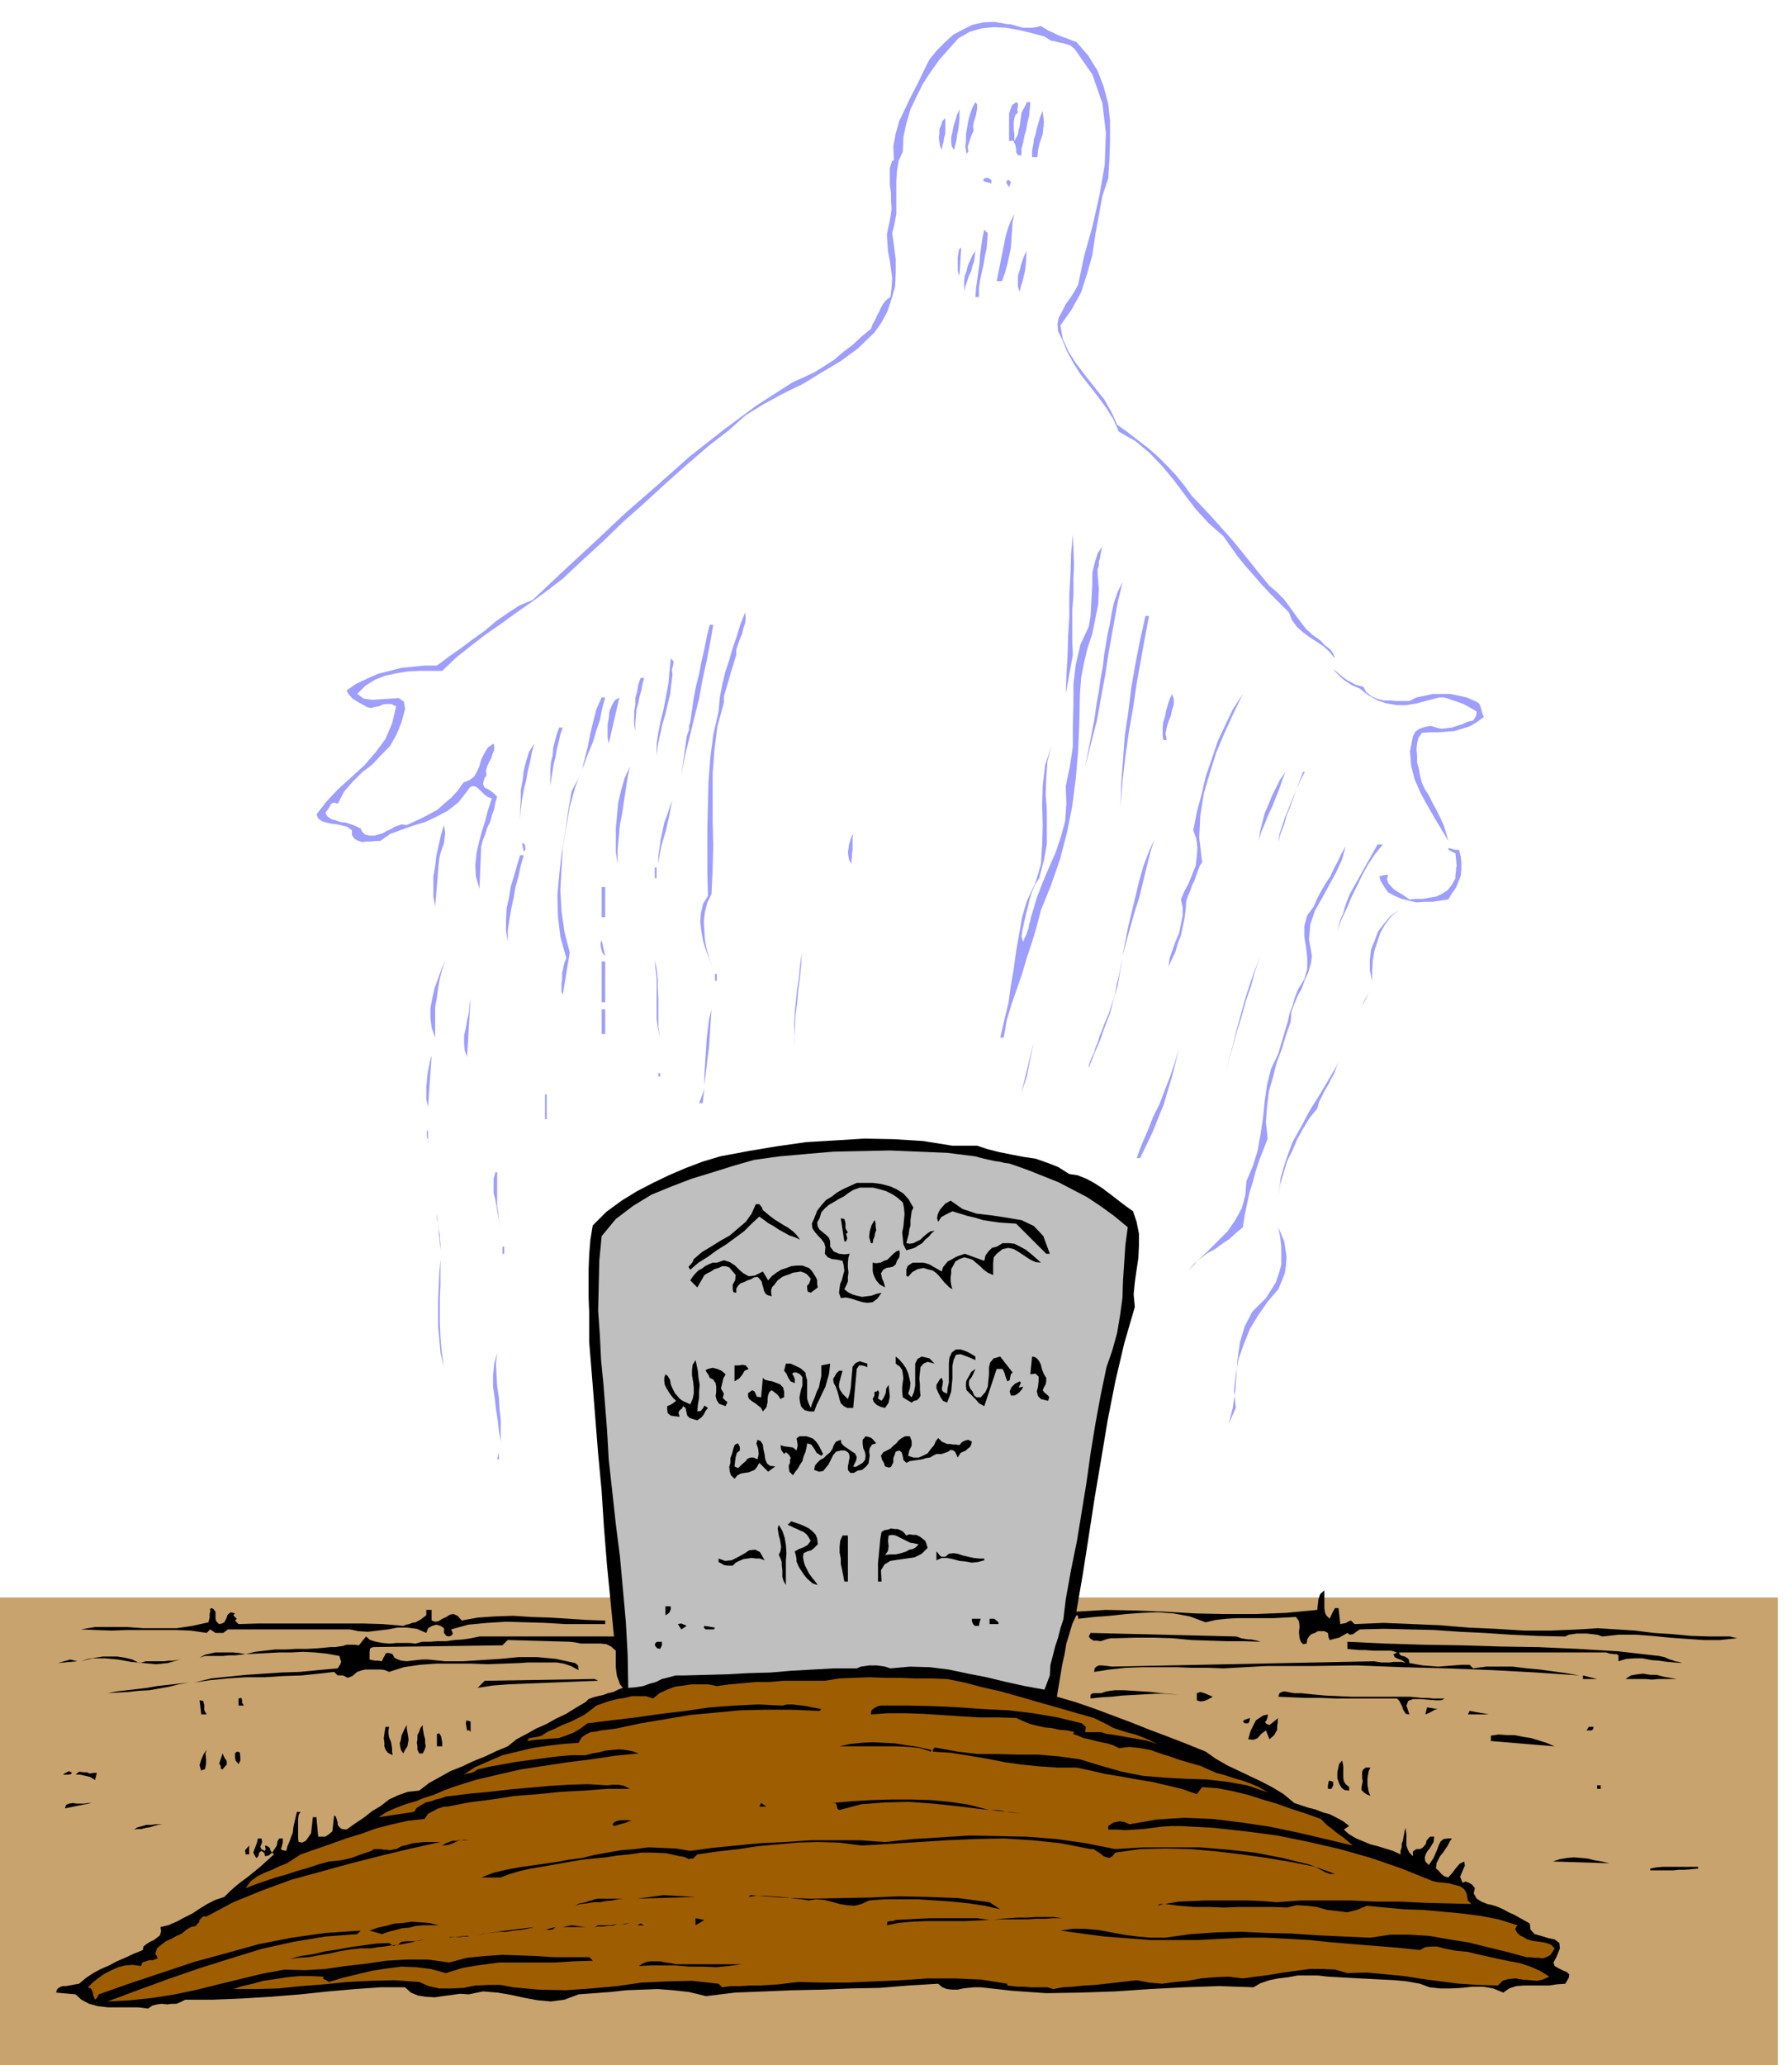
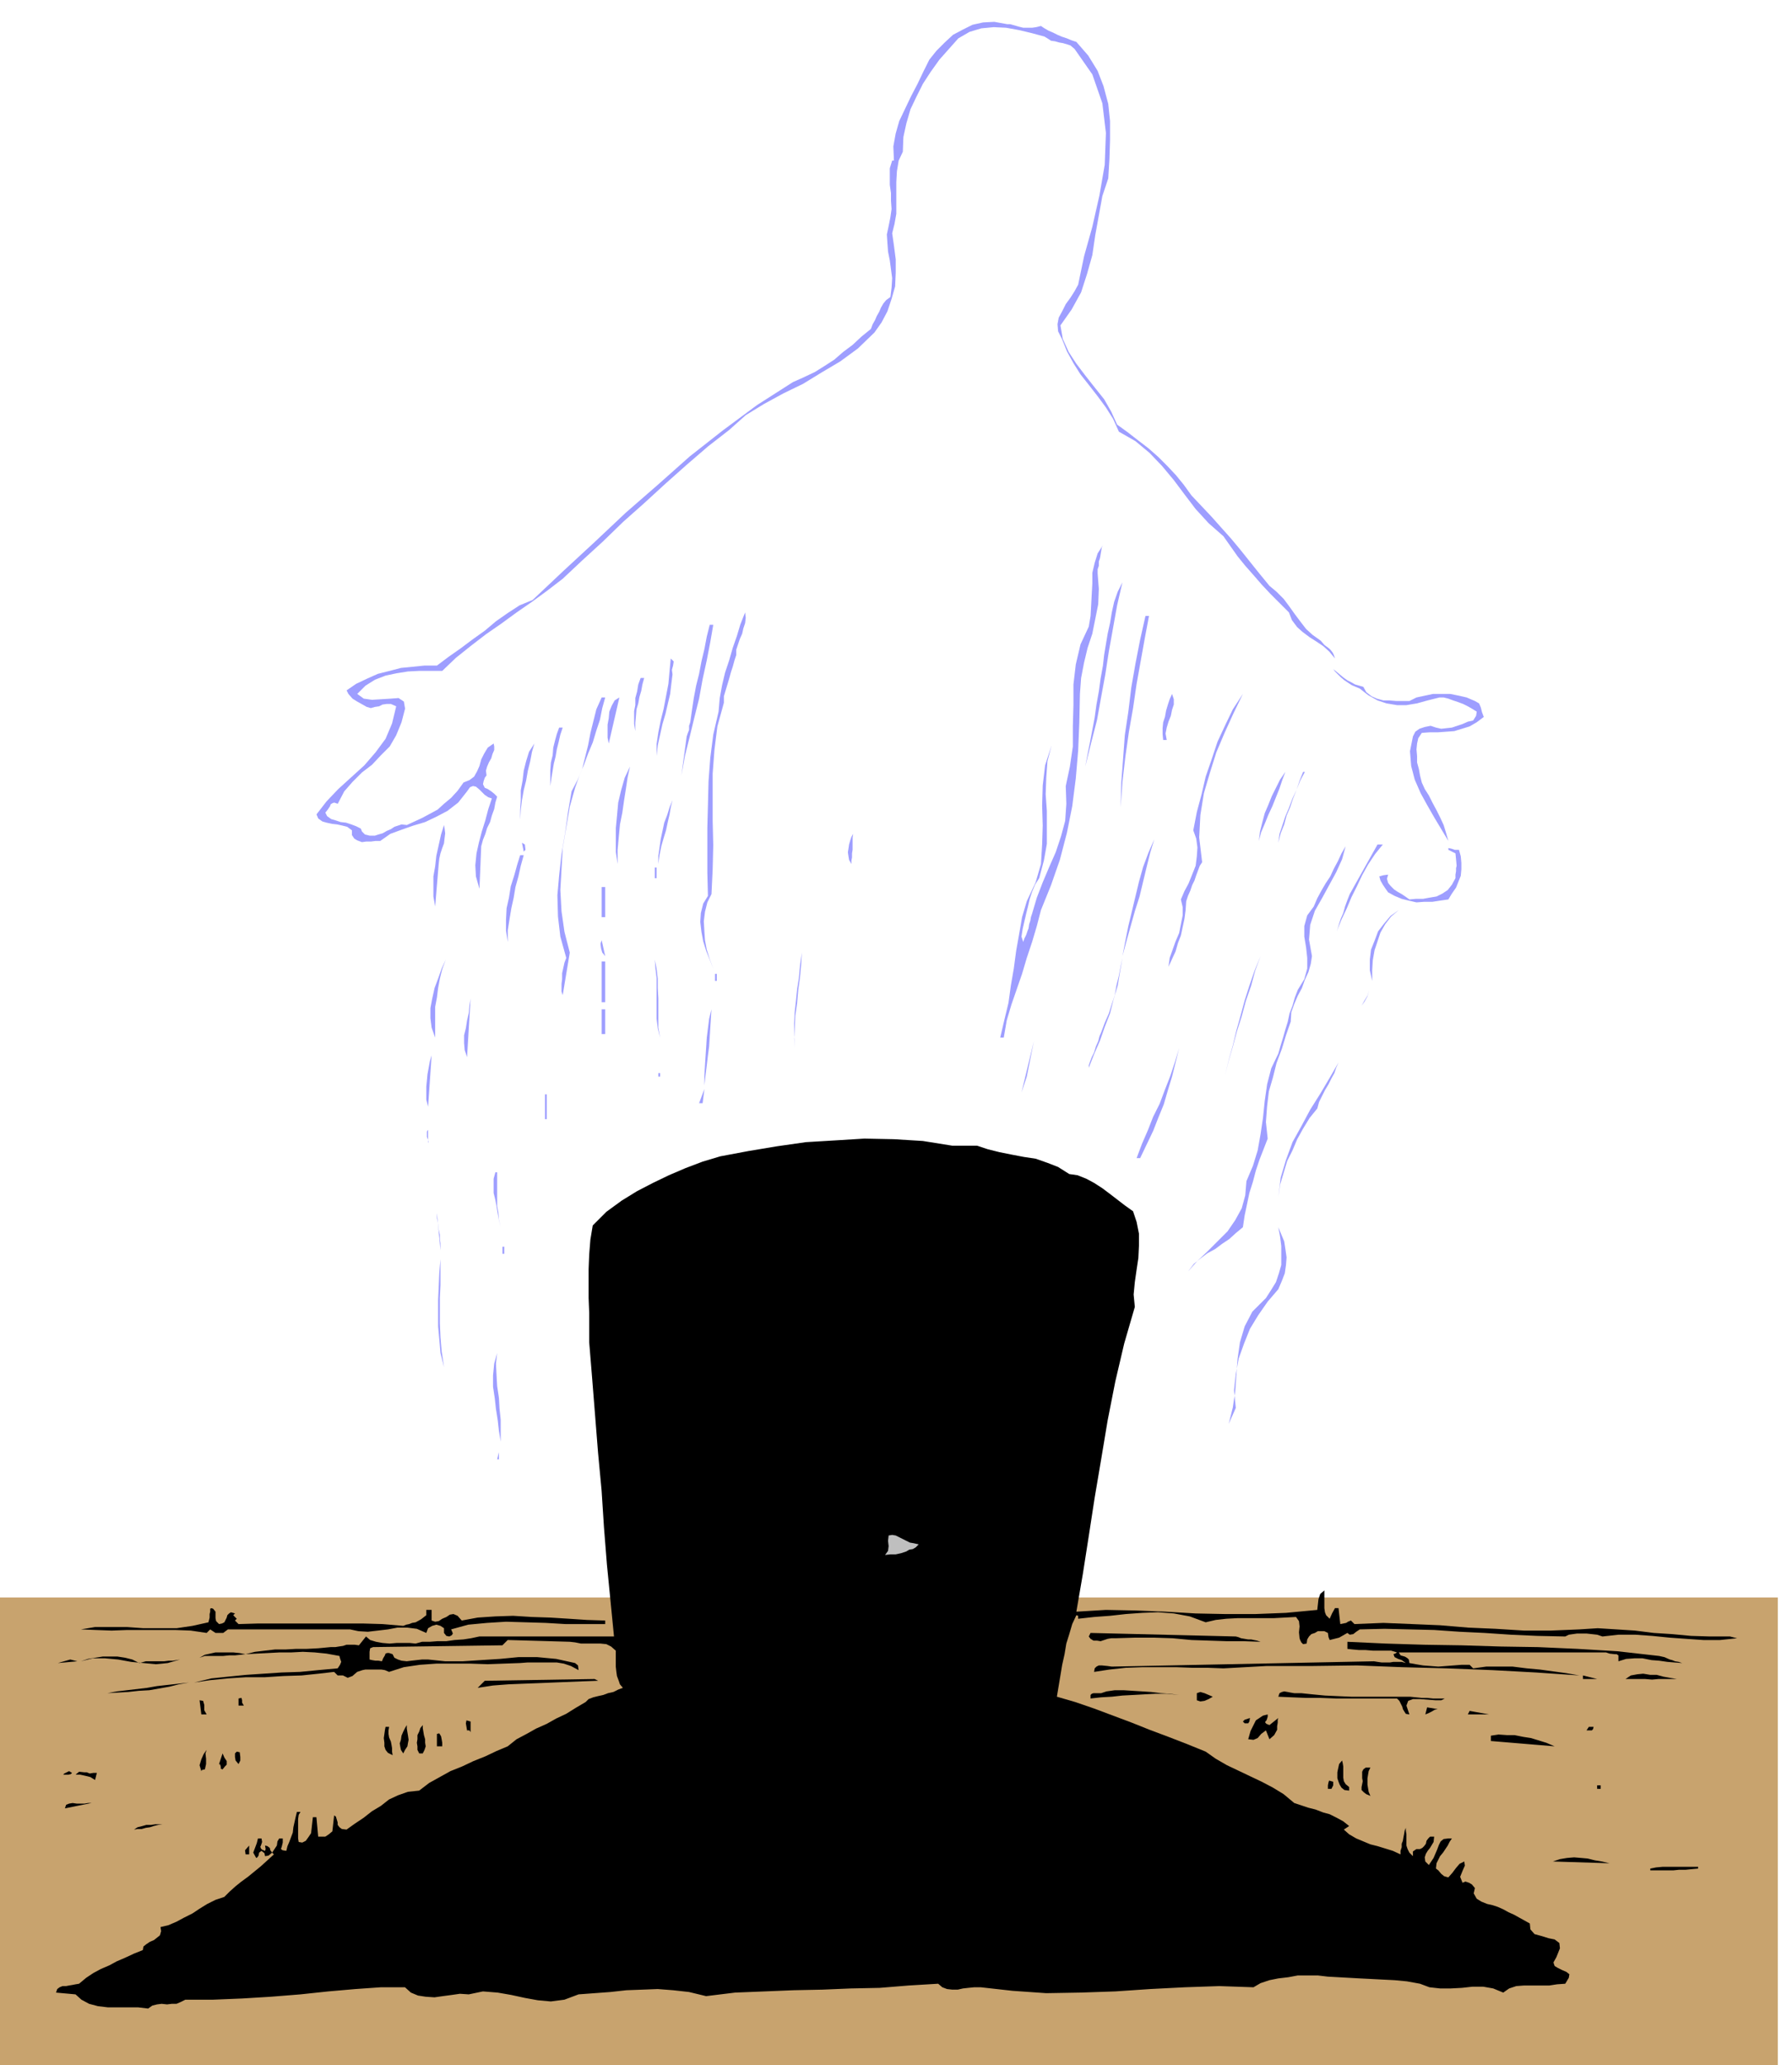
<svg xmlns="http://www.w3.org/2000/svg" fill-rule="evenodd" height="565.069" preserveAspectRatio="none" stroke-linecap="round" viewBox="0 0 3035 3497" width="490.455">
  <style>.pen1{stroke:none}.brush2{fill:#9e9eff}.brush3{fill:#000}.brush4{fill:#bfbfbf}</style>
  <path class="pen1" style="fill:#c8a36e" d="M3011 3497v-792H-1v792h3012z" />
  <path class="pen1 brush2" d="m1823 71 20 23 16 26 10 26 8 30 3 29v32l-1 32-2 33-10 30-6 33-6 33-5 34-9 32-10 31-16 29-19 27 4 23 10 22 13 20 16 21 15 19 16 20 12 21 10 22 18 13 18 14 17 13 17 15 15 15 15 16 13 16 13 18 17 18 17 18 16 18 17 19 15 18 16 20 16 20 18 22 12 10 12 12 9 12 10 14 9 12 10 13 11 10 14 10 6 7 8 6 3 3 3 4 2 4 2 6-10-12-10-9-12-8-11-7-12-9-9-8-9-12-5-13-16-16-15-15-15-16-13-15-15-17-13-16-12-17-12-17-25-22-22-24-19-25-18-24-20-24-21-22-24-20-28-16-10-22-12-19-14-19-14-18-15-19-12-19-11-20-8-20-7-14-1-12 2-11 6-11 6-12 8-11 7-11 6-11 10-48 14-50 12-53 9-52 2-54-6-50-17-49-30-43-7-6-6-2-7-2-6-1-7-2-7-1-6-4-5-3-22-6-21-5-22-4-21-1-21 2-20 6-19 11-16 18-16 18-15 21-13 20-11 22-10 21-7 24-5 23-1 25-7 15-3 18-1 18v54l-3 17-4 16 3 21 3 23v23l-1 23-6 21-7 21-10 19-12 17-28 27-30 22-32 19-31 19-33 16-33 18-31 19-28 25-36 28-36 31-36 32-36 33-36 32-34 33-35 32-33 31-26 20-26 19-26 18-26 19-26 18-26 20-25 20-23 22h-38l-20 1-19 3-19 4-18 7-16 10-14 14 11 8 14 2 16-1 16-1 13-1 9 6 2 12-6 23-9 22-11 19-15 15-15 16-17 13-16 16-14 16-11 21-6-2-3 1-3 2-1 3-4 6-4 5 3 6 7 5 7 2 9 3 9 1 9 3 8 3 8 4 2 5 5 5 8 2h9l6-2 7-2 7-4 7-3 6-4 6-2 6-2 9 1 13-6 13-6 13-7 13-7 11-10 12-10 11-12 10-14 10-4 8-6 5-9 4-9 3-11 5-10 6-10 10-7 1 5v6l-3 7-2 7-4 7-3 7-2 7 1 8-3 4-2 6-1 5 3 6 5 2 6 4 5 4 5 5-3 10-2 11-4 11-3 11-5 10-3 10-4 10-3 11-3 72-6-21-1-19 2-20 4-18 5-19 6-19 5-19 6-18-6-2-6-4-5-5-4-4-6-5-5-1-5 2-5 7-15 19-18 14-19 10-19 9-20 6-20 7-19 7-17 12h-8l-8 1h-8l-7 1-8-3-5-3-4-6v-8l-8-6-8-2-9-2-9-1-9-2-7-2-7-5-3-7 17-22 20-21 22-20 22-20 19-22 17-23 11-26 7-29-9-4h-7l-7 1-6 3-7 1-7 2-7-2-7-4-9-5-8-5-7-8-3-6 16-11 19-9 18-8 20-5 19-5 20-2 20-2h21l20-15 20-14 20-15 21-15 19-16 20-14 20-13 22-9 53-50 53-49 52-49 54-47 54-48 56-44 58-43 61-39 18-8 19-9 16-10 17-11 15-13 16-12 15-14 16-13 3-8 4-7 3-7 4-7 3-7 4-7 5-6 7-5 2-16 1-16-2-15-2-15-3-15-1-14-1-15 3-14 3-15 2-14-1-14v-13l-2-14v-28l4-13h3l-1-24 4-22 6-21 10-21 10-21 11-21 10-21 10-20 12-15 14-14 14-13 17-9 16-8 18-4 19-1 22 4h5l7 2 7 2 8 2h15l7-1 8-2 6 4 7 4 7 3 8 4 7 3 9 3 7 3 9 3z" />
-   <path class="pen1 brush2" d="m1649 221-4 9-3 9-3 9 1 9-3 3-2-11 1-11v-11l2-11 2-12 3-11 4-11 5-9 3 4v6l-1 6-1 6-2 6-2 7-1 6 1 7zm75-30-4 3-2 6-1 6v14l1 7v12l3-6 3-5 1-7 2-7 1-8 1-7 1-8 3-6 3-5 3-7h6l-1 11-1 12-3 12-2 12-3 10-2 11-3 11v11h-6l-3-5v-5l-1-6-1-3-3-6-7 1v-46l2-7 3-8 7-5 3 2v5l-1 5 1 6zm-99-6v17l-1 9-1 9-2 8-1 9-2 8-2 9-4-6-1-7v-9l2-8 2-11 3-9 3-10 4-9zm132 81h-9v-11l2-10 1-9 3-9 2-10 3-10 3-10 4-9 1 9 1 10-1 10-1 10-3 9-3 9-2 10-1 11zm-156-66v27l-2 6-1 7-2 7-1 7-3-7-1-7-1-7 1-6v-8l3-7 2-7 5-5zm78 105v6l-5-2-5-1-4-2 2-4 6-1 6 4zm33 3-1 4-2 5-5-8 2-4h3l3 3zm6 54-3 14-1 15-1 14-1 15-3 14-3 14-4 14-5 14h-9l3-15 3-15 3-15 3-15 3-15 4-14 5-13 6-12zm-45 33-1 13-1 13-3 13-2 13-3 13-3 14-2 14v15h-6l1-15 2-14 2-14 2-14 1-15 2-15 2-14 3-13 6 6zm-48 72-2-5-1-5v-21l1-6 1-7 4-4-3 48zm9 27-1-9v-9l1-9 3-8 2-9 4-9 4-9 5-7-1 8-1 9-3 8-2 9-4 8-3 9-3 9-1 9zm93 0-3-9v-18l3-9 2-9 3-9 3-8 4-7-1 7v9l-1 9-1 9-2 8-2 9-3 9-2 9zm90 615-12 66 1-31 2-32 1-35 2-34v-36l2-35 1-35 3-32 1 24 1 26-1 26v27l-2 25v51l1 25z" />
  <path class="pen1 brush2" d="m1859 971 2 26-1 26-5 25-5 25-8 24-6 25-5 26-2 27-1 48-2 48-4 47-6 47-9 45-12 46-15 43-17 42-7 27-8 27-9 27-8 27-9 26-9 26-8 27-5 29h-6l7-30 7-29 4-29 5-29 4-30 5-28 5-29 8-27 15-32 9-31 2-33 1-32-1-34 1-34 4-34 11-34-7 27-2 28-1 28 2 28v56l-5 28-8 30-7 11-5 12-4 12-3 13-3 12-3 13-3 13-2 13 3 9 2-6 3-6 2-6 2-5 1-7 2-6 1-6 2-6 8-27 10-26 11-26 11-25 9-27 7-26 2-29-1-30 7-33 5-34v-35l1-35v-35l4-34 8-34 14-30 3-18 1-18 1-19 1-18v-18l4-17 5-16 9-14-2 4-1 6-1 6-1 6-2 6v7l-2 6v7zm-21 327 4-21 4-20 4-21 4-21 3-22 4-22 3-22 4-22 2-18 3-18 3-18 4-18 3-18 4-18 6-17 8-16-9 39-7 39-7 39-6 39-7 38-7 39-10 39-10 40zm-591-189-3 9-3 11-3 9-3 11-3 10-3 10-3 10v11l-11 40-5 40-3 40v80l1 41-1 41-2 42-7 14-4 16-2 16 1 17 1 15 3 16 5 16 6 16-6-15-6-15-5-16-3-16-2-17 1-15 4-16 8-13-1-39v-77l1-38 1-40 3-40 5-39 9-39 2-23 4-22 5-21 7-21 6-21 7-20 6-20 8-20 1 9-1 9-3 9-2 9-4 9-3 9-3 9v9zm651 258 1-41 3-40 3-41 6-40 5-41 7-40 8-41 9-40h6l-7 37-7 39-7 39-6 41-7 40-6 42-5 43-3 43zm-690-309-5 29-6 31-7 32-6 33-8 32-8 33-8 32-6 33 9-66 2-6 2-5v-7l2-6 3-21 3-20 4-21 5-20 4-21 5-21 4-21 5-20h6zm-69 84-2 16-2 17-4 17-4 17-5 17-4 18-4 18-2 18v-20l3-20 4-20 5-20 4-21 4-21 2-22 2-21 5 5-1 7-2 7 1 8zm1170 21 5 9 9 7 9 4 11 3h10l12 1h22l12-6 14-3 14-3h29l15 3 13 3 14 6 7 4 3 7 2 8 3 8-12 9-12 7-13 4-13 4-14 1-14 1h-14l-13 1-6 9-2 9-1 10 1 11v11l3 11 2 11 3 12 5 11 7 11 6 12 7 13 6 12 6 13 4 13 4 14-12-20-12-20-12-21-11-20-10-23-6-23-2-25 5-25 4-8 7-5 9-3 10-2 9 3 9 2 9-1 9-1 9-3 9-3 9-4 9-2 5-8 1-7-8-5-7-4-8-4-8-3-9-3-8-3-8-2h-7l-20 5-18 5-18 3h-16l-18-3-15-5-16-9-14-11-7-3-7-3-6-4-6-4-6-5-5-5-5-5-3-4 5 4 6 5 6 5 7 5 6 3 7 4 7 2 7 2zm-1218-15-3 11-2 11-3 10-2 11-3 10-1 12-1 11v14l-2-12v-22l2-10v-12l3-11 2-12 4-11h6zm1014 27-16 33-15 33-14 33-11 35-10 34-6 37-2 38 5 42-4 6-3 8-3 8-3 9-4 8-3 9-4 9-3 9-1 15-2 15-3 14-3 14-5 13-4 14-6 13-6 13 2-15 5-14 5-14 6-14 3-15 3-15v-14l-3-13 6-14 7-13 6-15 6-15 2-16 1-15-2-15-5-14 6-31 8-30 7-30 10-29 10-30 13-28 13-27 17-26zm-129 78h-6l-1-10v-10l1-10 3-9 2-11 3-10 3-9 4-9 3 9v9l-3 9-2 10-4 10-3 10-2 10 2 11zm-951-72-5 18-4 20-6 18-6 20-8 19-7 19-8 19-7 20-9 32-6 35-6 35-2 36-2 35 2 36 5 35 9 35-12 72-2-6v-13l1-8v-10l2-9 2-9 3-8-10-36-4-34-1-36 3-34 4-36 6-35 5-36 6-35 10-19 8-19 5-20 5-20 4-21 5-20 5-20 9-20h6zm6 78-2-10v-22l2-11 1-11 4-10 5-9 8-5-18 78zm-78-27-4 12-3 13-3 12-2 12-3 12-2 12-2 12-2 14v-27l1-13 3-12 1-13 3-12 3-11 4-11h6zm-48 27-4 14-3 16-4 16-3 17-4 16-3 17-2 16-1 17v-17l1-16v-17l3-16 2-17 4-16 5-16 9-14zm141 204-3-20v-41l2-21 2-22 5-21 6-21 9-19-4 18-3 20-3 19-3 21-4 20-2 21-2 22v24zm1086-39 2-16 4-16 4-15 6-14 6-15 7-14 7-14 9-13-5 13-5 15-6 15-6 15-7 15-6 15-6 14-4 15zm78-117-8 15-6 15-6 15-5 15-6 14-4 15-6 15-4 16 2-15 5-15 5-15 6-14 6-16 7-15 5-15 6-15h3zm-1095 156v-14l2-14 2-14 3-14 3-14 5-13 4-13 5-12-3 12-2 12-3 13-3 14-4 13-4 14-3 15-2 15zm-372 0-6 72-3-17v-34l3-17 2-18 4-18 4-18 5-16 1 6 1 8-1 8-1 9-3 8-3 9-2 9-1 9zm699 0-4-7-1-6-1-7 1-6 1-7 2-7 2-6 3-5-1 6v21l-1 6v7l-1 5v6zm459 156 5-26 5-25 6-25 6-25 6-25 7-25 9-24 10-23-7 23-6 24-6 25-6 25-8 25-7 25-7 25-7 26zM890 1439l-3 3-3-15 5 3 1 9zm1452-9-13 16-12 18-10 18-9 19-9 18-8 19-9 19-8 20 2-6 2-7 3-9 4-9 3-11 4-11 4-10 5-9 42-75h9zm-120 189-2 13-4 14-6 13-5 14-7 13-6 14-5 14-1 16-8 23-7 23-9 24-6 24-7 24-3 25-2 27 3 28-7 18-7 18-6 18-5 19-6 19-4 19-4 19-3 20-12 10-11 10-12 8-12 9-13 7-12 9-11 9-10 13 16-18 17-16 17-17 17-17 13-19 11-20 6-22 2-24 11-26 8-26 5-28 4-27 3-29 4-28 7-27 12-25 4-14 4-13 4-14 4-13 3-14 5-13 4-14 5-13 11-18 5-18v-18l-2-18-3-18v-18l5-18 11-15 6-14 7-13 7-12 8-12 6-13 7-13 6-13 7-12-6 22-10 22-12 22-12 22-12 21-8 24-2 25 5 28zm-60-183-3 15 3-15zm309 3 3 11 1 11v11l-1 11-4 10-4 10-7 10-6 10-14 2-13 2h-14l-13 1-13-3-12-3-12-5-11-6-5-7-4-6-4-7-2-7 7-2 8-1-2 7 2 7 4 5 6 6 6 4 7 4 6 4 7 5 11-1h12l11-2 12-2 10-5 9-6 7-9 6-11v-6l1-6v-5l1-4-1-11-1-10-12-6v-3l5 1 6 2h7zm-1584 9-5 18-4 18-5 18-3 18-4 18-3 18-3 19v20l-3-19v-19l1-19 4-18 3-19 6-19 5-18 5-16h6zm222 21h3v18h-3v-18zm-90 33h6v51h-6v-51zm1305 159-4-18v-18l2-17 6-15 6-16 10-13 11-13 14-10-13 11-10 13-8 14-5 15-5 15-3 17-1 17v18zm-1305-99v21-21zm6 57-5-6-2-7-1-8 2-6 6 27zm321 156-1-22v-20l1-20 2-18 2-20 3-19 2-22 3-21-1 19-2 22-3 22-2 23-3 21-1 21-1 18 1 16zm729 45 6-25 7-25 6-25 7-25 7-26 8-25 9-26 10-24-9 24-7 26-9 26-7 26-8 25-7 26-7 24-6 24zm-231-12v-4l2-6 3-8 4-8 3-10 4-9 2-8 3-7 6-16 7-16 5-16 5-15 3-17 4-16 3-16 3-14-4 23-4 24-7 23-6 24-9 23-8 23-10 23-9 23zm-1107-51-6-17-2-16v-17l3-16 4-18 6-16 6-17 7-15-6 16-4 16-3 16-2 16-3 16v52zm381 0-4-16-2-16v-69l-2-17-1-14 3 15 2 17v16l1 18v49l3 17zm-99-129h6v69h-6v-69zm192 21h3v12h-3v-12zm1095 54 5-9 5-8 3-10 2-9-2 9-3 11-5 9-5 7zm-1515 87-4-12-1-12v-13l3-12 2-13 3-13 1-12 2-12-6 99zm228-81h6v42h-6v-42zm174 129v-18l1-16 1-16 1-15 1-16 2-16 2-16 4-16-1 15-1 16-1 16-1 16-2 15-2 17-2 16-2 18zm537 12 21-87-12 60-9 27zm201 111h-6l9-24 10-23 9-23 11-22 9-24 9-23 8-24 7-23-6 24-6 24-7 23-7 24-9 22-9 23-11 23-11 23zm-1206-87-3-12v-22l1-10 1-11 2-11 2-11 3-10-6 87zm396-75-3 12 3-12zm1110 78-13 16-11 18-10 18-8 19-9 18-6 20-6 20-3 21 4-33 9-30 11-30 15-27 15-28 17-27 16-27 15-26-4 9-3 9-5 9-5 10-6 10-5 10-5 10-3 11zm-1116-60h3v6h-3v-6zm69 51 9-24-3 24h-6zm-261-15h3v42h-3v-42zm-198 42v-12 12zm0 39 1 1-1-5-2-5v-9l2-3v21z" />
  <path class="pen1 brush3" d="m1655 1940 18 6 20 5 20 4 21 4 20 3 20 7 18 7 19 12 14 2 15 6 13 7 14 9 12 9 13 10 13 10 14 10 6 18 4 20v20l-1 21-3 20-3 21-2 21 2 21-18 62-15 64-13 66-11 66-11 65-10 65-10 64-11 64 50-3 51 1 50 2 51 3 50 1h51l52-2 53-5 1-9 1-9 3-9 7-6v30l1 7 2 5 6 6 4-9 5-9h6l3 27 5-1 5-1 3-2 5-2 6 6 49-2 49 2 47 2 48 4 46 2 48 3h46l48-2 31-2 32 2 31 2 32 4 31 2 32 3 32 1h34l12 3-29 3h-28l-29-2-28-2-30-3-28-2h-29l-27 3-9-3-9-1-9-1h-16l-7 1-7 1-6 3-47-1-45-2-45-3-42-2-43-3-42-1-42-1-42 1-6 4-5 4-6 1-4-3-7 4-7 4-8 2-8 2-2-5-1-7-6-3h-11l-5 3-6 2-4 4-3 5-1 7-6 1-3-3-2-4-1-3-1-10 1-10-1-9-5-7-19 1-19 1h-61l-19 1-18 2-17 4-27-10-27-5-27-2-26 1-28 2-27 3-27 2-27 3v-5l-3-1-7 15-5 17-5 16-3 18-4 18-3 18-3 18-3 18 31 9 32 11 32 12 32 12 30 12 32 12 31 12 32 13 17 12 19 11 19 9 21 10 19 9 19 10 18 11 18 15 12 4 12 4 12 3 13 5 11 3 12 6 11 6 10 8-9 6 9 8 12 7 12 5 12 5 12 3 13 4 13 4 13 6v-6l2-6v-6l2-5 1-6 1-5 1-6 2-5v5l1 6v19l2 6 3 6 6 6v-8l6-4h6l4-2 3-3 3-4 1-5 3-4 3-3h7l-1 9-6 10-4 5-3 5-2 6 1 7 6 6 4-6 4-6 3-7 3-7 3-8 3-6 5-4 8-1h6l-4 6-3 6-4 6-4 6-5 6-3 6-3 6-1 9 4 3 5 6 5 4 7 2 7-8 6-8 6-7 8-4 1 7-4 9-4 10 4 10 5-2 6 2 5 3 5 6-2 9 5 9 8 5 10 4 9 2 9 3 9 4 9 5 9 4 9 5 9 5 9 5 1 10 7 8 11 3 13 4 10 2 8 6 1 9-6 15-5 9 2 6 5 3 8 4 7 3 5 4-1 6-6 10-14 1-13 2h-43l-13 1-12 4-10 7-17-7-17-3h-18l-18 2-19 1h-18l-18-2-16-6-22-4-21-2-20-1-19-1-20-1-18-1-18-1-18-1-17-2h-34l-16 3-17 2-15 3-15 5-12 7-58-2-58 2-59 3-59 4-59 2-58 1-57-4-54-6h-11l-10 1-9 1-9 2h-9l-9-1-8-3-7-6-50 3-49 4-49 1-48 2-49 1-49 2-50 2-49 6-29-7-27-3-26-2-26 1-27 1-27 3-27 2-27 2-24 9-23 3-22-2-22-4-23-5-23-4-25-2-24 5-15-1-14 2-15 2-14 2-15-1-13-2-12-5-10-9h-41l-43 3-46 4-47 5-50 4-49 3-49 2h-47l-8 4-7 3h-8l-8 1-9-1-8 1-8 2-7 5-17-2h-51l-17-2-15-4-13-7-10-9-33-3 2-6 4-3 5-2h6l5-1 6-1 5-1 6-1 12-10 12-8 13-7 14-6 13-7 14-6 15-7 15-6 1-6 5-4 6-4 7-3 5-4 5-4 2-7-1-7 13-3 14-6 13-7 14-7 12-8 13-8 14-7 15-5 9-9 10-9 10-8 11-8 11-9 11-9 11-10 11-10-3-3-6 5-6 1-1-5-5-4-4 3-1 5-2 3-2 1-5-9 3-8 3-8 2-8h6l1 6-2 6-1 2 1 3 2 2 5 2 1-3-1-6 4 1 4 3 1 4 3 4 4-6 4-6 1-7 3-5h6v7l-2 8-1 2 1 2 2 1 6 1 2-8 3-7 3-8 3-8 1-9 2-9 2-9 2-8h6l-3 5-1 7v33l1 6 6 1 6-3 5-7 4-6 3-27h6l3 33h12l6-4 6-5 3-27 3 2 3 10v4l3 4 4 3 8 1 14-10 15-10 14-11 15-9 14-11 15-7 17-6 19-2 17-13 18-10 18-10 20-8 19-9 20-8 19-9 19-8 15-12 17-9 16-9 18-8 16-9 17-8 16-10 17-10 5-5 8-3 8-2 9-2 8-3 9-2 8-4 8-3-5-6-2-6-3-8-1-7-1-9v-27l-8-7-8-4-10-1h-33l-10-2-9-1-105-3-9 9-219 3-5 2-1 6v13l4 1 6 1h5l6 1 2-5 3-5 1-3 3-1h3l6 2 3 6 6 3 6 2 9 1 8-1 9-1 9-1h10l29 3h30l31-2 32-2 31-3h32l32 3 32 7 5 4 1 8-13-7-12-4-12-2h-49l-13 1-28 1-27 1-29-1h-58l-28 2-27 4-25 8-7-3-6-1h-27l-5 1-9 3-8 7-8 3-8-4h-9l-6-6-26 3-29 3-31 1-31 2h-32l-31 2-30 3-27 4 29-7 29-3 30-3 30-2 30-2 31-1 31-3 33-3 4-6 2-5-2-6-1-4-22-4-20-2-20-1-19 1h-20l-19 1-20 1-19 1-9 1-9 1h-10l-10 1h-31l-9 3 9-5 9-2 9-2h30l10 1 11 2 16-4 17-2 17-2h18l18-1h18l19-1 21-2h8l6-1 7-1 6-2h14l7 1 12-15 7 6 10 3 11 2 12 1 12-1h22l10 1 11-3h13l13-1h15l14-2 15-1 13-2 14-3h228l-6-61-6-61-5-63-4-62-6-64-5-63-5-63-5-61v-50l-1-25v-49l1-25 2-25 4-24 23-23 26-19 26-16 27-14 27-13 28-12 29-11 30-9 48-9 48-8 49-7 50-3 49-3 50 1 49 3 50 8h42z" />
-   <path class="pen1 brush4" d="m1718 1973 25 9 25 10 25 10 25 13 23 12 24 16 22 16 23 19-4 30-2 30-2 30-1 30-4 29-5 30-8 29-10 29-10 48-9 49-8 49-7 50-8 49-8 49-10 49-9 50-2 17-2 17-5 15-4 16-5 15-4 16-4 15-1 18-9 24-33-6-32-7-33-8-31-6-33-7-32-4-34-1-33 3-9-3-7-1-7-1h-13l-7 1-7 1-7 3h-39l-36 2-36 2-35 3-37 1-36 2-37 1-38 1h-13l-11 3-12 3-10 5-11 3-11 4-13 2-12 1-1-56-3-55-5-56-5-55-7-55-6-55-6-54-3-52-3-38-3-38-4-41-2-41-3-43 1-42 1-43 4-41 24-29 29-22 31-19 34-14 34-13 36-11 35-11 35-10 43-6 45-4 47-4 48-1 47-1 49 2 48 2 48 6 7 2 8 2 9 2 9 2 8 1 8 2 8 1 9 3z" />
  <path class="pen1 brush2" d="M842 1985v57l2 11 1 12 3 13-3-12-2-11-2-12-2-11-3-12v-24l3-11h3z" />
-   <path class="pen1 brush3" d="m1547 2045-3 6-1 8-1 7v9l-2 7-1 8-2 7-2 8 6 1 6-1 6-3 6-3 5-5 6-5 6-4 7-1-5 4-5 6-6 5-5 6-7 4-6 4-7 2-7 2-5-10-1-10-1-10 2-10 1-11 1-10-1-11-2-9-9-8-9-6-10-5-10-3-12-3h-23l-11 4-8 5-8 6-8 4-8 5-9 5-7 6-6 7-3 10-4 7 1 7 3 5 6 5 5 4 5 5 2 6v9l6 8 9 4 9 1 9-1-2 6-1 9v8l1 9-1 7v8l-3 7-3 6 6 5 8 4 7 2 9 2 8-1 8-1 8-3 9-2-7 10-8 6-9 1-8-1-10-3-9-3-9-2-9 1-3-9 1-8 1-7 3-7 2-8 2-7-1-9-2-8-9-2-9-1-7-3-5-6 1-11-2-7-5-7-5-5-6-7-4-6-1-8 4-9 5-13 7-9 8-9 10-6 9-7 11-6 11-5 11-5h28l14 2 15 4 11 5 11 7 9 10 8 14z" />
  <path class="pen1 brush2" d="M737 2021v15-15z" />
  <path class="pen1 brush3" d="M1778 2123h-6l-51-51-15-1-14-1-14-2-13-2-13-4-13-3-13-4-13-4-6 3-6 3-7 4-5 8-2-6 1-6 2-5 3-5 8-9 9-5 20 14 24 8 26 3 26 4 24 4 21 10 16 17 11 30zm-480-69 6 5 8 6 8 5 8 5 7 4 8 6 6 6 6 8-9-4-9-3-9-5-9-5-9-6-9-5-8-6-7-5-13 12-13 13-15 11-15 11-16 10-15 11-16 10-14 12-3-5 3-3 4-5 2-5 14-12 15-9 16-10 16-9 14-12 13-11 10-14 7-16h6l4 5 2 5 6 5z" />
  <path class="pen1 brush2" d="m746 2117-6-63v9l2 10 1 9 2 9v7l1 7v12z" />
  <path class="pen1 brush3" d="m1436 2087-3 2 1 4 1 4-2 5h-3l-6-39 6 1 2 7v9l4 7zm42 18h-3l-3-10 1-10 3-10 5-9 1 2 1 4v5l1 6-2 5-1 6-2 5-1 6z" />
  <path class="pen1 brush2" d="m2165 2183-18 21-16 23-14 23-10 25-9 25-5 27-3 27 3 30-12 27 7-28 4-27 2-28 2-27 4-28 8-27 13-25 23-23 9-14 8-13 5-15 4-14v-32l-2-16-3-16 5 12 5 12 2 13 2 14-1 13-2 14-5 13-6 14z" />
  <path class="pen1 brush3" d="m1763 2138-9-1-9-4-9-6-9-6-10-6-9-2-10 2-10 8-5 6-1 10v20l-9-4-7-5-6-6-6-5-7-6-6-2-8-2-8 3-7 4-3 6-4 7v7l-1 6v7l1 7 2 7-5-3-4-4-5-5-4-5-5-6-5-5-6-4-5-1-10-3-10 2-9 5-7 8-3-2v-10l2-6 4-3 5-3h17l5 1 6 2 21 12 2-7 4-5 4-5 6-3 5-3 6-3 6-2 6-2 33 12 2-9 5-7 6-6 8-2 10-6h11l9 1 10 5 9 5 9 7 8 7 9 8z" />
  <path class="pen1 brush2" d="M851 2111h3v12h-3v-12z" />
  <path class="pen1 brush3" d="m1523 2117 1 5-1 7-4 6-2 6-5 4-5 1-6 1-5 3-4 6 2 9 3 7 2 8-9-5-6-7-3-6-2-5-1-5v-14l6 1 7-1 6-3 6-2 5-5 5-5 5-4 5-2z" />
  <path class="pen1 brush2" d="m752 2315-6-24-2-23-2-22v-45l1-22 1-24 2-23v44l-1 22v43l1 23 2 24 4 27z" />
  <path class="pen1 brush3" d="m1292 2153 9 15 6-7 8-6 8-5 9-3 8-3 9-1h10l11 4 5 5 5 8 2 3 2 5v6l1 6-12 9-5-2-1-5v-5l3-3 2-5 1-4-6-7-5-3-6-2-6 1-7 1-7 3-6 2-5 2-8 6-6 8-3 3-2 5v5l1 6-7-2-3-2-3-5-1-5-2-6-1-5-4-5-3-3-6 1-5 3-6 2-6 3-6 2-4 4-3 5v7l-5-1-1-5v-8l4-7 1-9-5-6-6-7-6-2h-6l-6 3-7 2-6 4-6 3-5 3-12 21-12-12 4-6 5-6 5-5 6-3 5-4 6-3 7-3h7l12-4 10 3 9 6 8 8 6 5 9 5 10-1 14-7zm360 144v6l-9-4-8-3-8-3-8 1-4 9-2 10v22l-1 10-1 11-3 9-4 10-7-3-4-6-4-8-3-7v-6l3-5 3-5 3-2 2 6-1 8-1 4 1 4 2 2 6 3 1-10 2-9v-32l1-10 4-9 7-5h8l9 3 8 4 8 5z" />
  <path class="pen1 brush2" d="m848 2441-3-18-2-18-3-19-2-18-3-20v-19l2-20 5-18-2 18 1 20 1 18 3 20 1 18 2 19v37z" />
  <path class="pen1 brush3" d="m1538 2360 6 6 4-9 2-11v-37l4-8 7-4 13 3 9 9-12-3-7 3-5 6-1 9-1 10 1 11v9l1 9-2 4-4 4-5 1-4 3-7-4-8-5-1-9v-9l1-8 1-6-1-8-1-6-4-6-7-5v-12l6 5 6 7 5 7 4 9 2 8 2 9-1 9-3 9zm177-36-3 3-1 5-1 5-4 2-3-8-2-7-3-6h-10l-21 63-9-5-6-7-8-8-7-7-1-6v-6l1-5 3-5 5-9 7-5-3 7-4 8-3 3-1 4v5l2 6 4 5 3 7 4 3h7l8-9 4-9 1-11 1-10v-12l2-8 6-7 11-3 21 27zm57 9v5l-1 6-3 5-2 5 3 4 6 5 2 3-2 6-12-3-5-5-2-8 2-8 1-9v-8l-5-5-9 1 3-30 5 1 4 3 3 4 3 6 1 5 2 6 2 5 4 6zm-591 57 6-1 4-5 2-4 6 4-4 5-3 6-4 5-7 5-7-2-6-2-4-4-1-4-2-9-4-3-2 4-4 3-2 4 2 7-9-1-6-1-5-4-1-6v-6l5-2 5-3 5-4-5-5-4-5-4-6-3-5-3-6-1-6v-6l2-6 4 3 4 7 1 7 3 7 4 8 7 8 3 3 5 3 5 2 6 3 4-9 2-9v-10l-1-10-2-11v-9l1-9 5-8 2 9 2 10 1 11 2 12-1 11v11l-2 11-1 12zm288-81v6l-5-2-4-1h-5l-4 6-6 66h-10l-6-3-5-5-2-6-2-8-2-7-3-8-3-5-1-7 3-5 3-5 4-4h6l-2 7-3 11-1 5v5l2 5 4 6 9 9 3-9 2-11 1-13 1-11 1-11 5-6 7-3 13 4zm-105 15 1 6 2 7v31l2 7 4 9 3-9 4-9 3-9 4-8 2-10 2-9v-18l15-3-1 9-1 9-3 10-3 11-5 10-5 11-5 10-4 11h-8l-8-2-6-6-2-7-1-8 1-7 2-8 2-6v-14l-4-5-6-3h-5l-2 2v1l2 3 2 5v7l-7-3-4-6-3-7-4-5 3-12h8l9 4 8 4 8 7zm-96-6-7 3-4 7-5 6-8 5v-27h6l8-1 5 1 5 6zm-39 9-4 7-2 9-2 8 5 9-2 7 4 4 4 3-3 7-11-4-4-6-2-7 1-7v-9l-1-6-4-6-6-3-2-5-3-4-2-4 4-2 8-2 8 2 7 3 7 6zm99 39-3 1-3 2-4-6-3-3-4-3-4-3-4 3-2 5-1 6v6l-2 9-6 7-3-6-5-4-5-4-5-3-5-4-2-4v-6l7-5 4 2 2 5 2 4 7 1 3-33 3 3 7 2 6 1 8 3 5 2 5 5 2 7v10zm405-18-2 4-4 5-5 4-4 2h-6l-2-7 3-7 6-6 8-4 2 2-2 5-1 2v2l2-1 5-1zm-234 36-8-2-6-3-5-5-2-5 3-6v-6l4-1 2-2 2 4-1 6-1 4 6 4 4-6 3-7 1-8 4-6 1 9 1 11-2 10-6 9zm-105 78-3 3-8-5-4-7-5-7-7-2-1 7-2 8-3 7-2 8-4 6-4 7-4 5-4 6-6-6-1-6v-5l2-4v-5l1-4-3-5-5-4-3 3-5-7-1-8 6 2 8 1 7 1 6 5 2-8-1-8-1-4 2-2 3-2h12l6 2 5 2 5 5 3 4 3 5 3 6 3 6zm90-18-7 2-4 6-1 6 1 7-1 6-1 7-4 5-7 6-7 1-7 4h-6l-4-5v-6l1-5 1-6 1-4-1-6-2-3-5-3h-7l-8 2-5 6-4 8-4 8-5 6-4 5-7 1-8-3 1-7 4-5 5-5 6-3 5-5 6-5 4-6 2-6 4-6 8-3 1 6 5 5 6 4 7 5 5 3 3 6-1 6-5 10 3 1 3-1 10-6 4-5 1-7-1-6-3-7-1-7v-7l5-6 5 1 5 2 3 3 5 6zm57-12 3 8v8l-4 8-2 9 9 3h9l7-3 8-4 5-7 6-7 3-7 4-5 6 6 9 4h5l5 1h5l6 1 4-5 6-3 5-1 6 3-1 5-2 4-4 3-3 3-9 4-5 8-4-9-3-3-5-1-4 3-11 4h-9l-6 3-5 3-7 1-6 2-7 1-7 1-7 1-6 3-5-5-1-6-2-7-4-3-6 2-2 6-2 5v7l-2 4-2 4-4 1-6-2-2-6-3-5-2-7 4-6 6-3 6-3 5-5 5-4 4-5 5-4 6-3h8zm-228 51-12 9-15-15-4 7-4 5-5 2-5 2-7 1-6 1-6 3-5 6-6-6-2-6-1-8 2-7v-8l3-8 2-8 2-6 3-2 3-1 3 6v6l-5 4-2 7-1 7-1 9 6 3 6-6 7-6 3-4 5-2h5l7 3 2-9-1-9-3-9 2-6 5 2 4 6 1 8 2 9 1 8 3 7 5 4 9 1z" />
  <path class="pen1 brush2" d="m842 2471 3-12v12h-3z" />
  <path class="pen1 brush3" d="m1385 2615-6 6-5 4-7 2-6 3-1 6 1 7 2 7 4 8 3 6 5 7 5 6 5 7-9-3-9-8-5-6-4-6-4-6-2-4-3-7v-4l-1-6-2-7 7-4 8-3 7-4 5-7-4-7-3-4-5-4-5-2-6-3-5-2-6-3-5-2 6-6 6 2 9 3 7 3 8 4 5 4 6 6 3 7 1 10zm-54 69-4-7-2-7v-12l-1-7v-6l-2-6-3-6 3-7 1-7-1-6-1-6-2-7-1-6-1-6 2-6 6 10 4 12 2 12 1 14-1 13v41zm240-63-10 10-12 6-14 2-14 2-13 2-10 6-6 10 1 19h-6v-32l1-9 1-11 1-10 1-11 2-11 5-3 6-1 5-2 6 1h5l5 2 5 3 5 6 5-2 6 1h6l6 3 4 3 5 4 2 5 2 7zm-135 57h-6l-2-11-2-10-2-9v-9l-2-10v-10l1-10 4-9h9v78z" />
  <path class="pen1 brush4" d="m1556 2615-5 5-5 3-6 1-5 3-9 3-9 2h-9l-9 1 5-7 1-8-1-9 1-9 6-1 6 1 6 3 6 3 6 3 6 3 6 1 9 2z" />
  <path class="pen1 brush3" d="m1295 2642-8-3h-7l-7-1-7 1-7 1-7 3-6 3-5 5h-9l-6-1-5-3-4-2v-6l11 4 11-1 10-5 11-6 9-6 10-1 8 4 8 14zm306-6 6-5 8-1 7 1 9 3 9 2 9 2 9 1h9v3l-11 3-10 1-11-2-10-1-11-3-10-2h-9l-9 4v-15l2 2 3 4 3 3h7zm-465 84v5l-2 5-3 3-4 2v-15h9zm-771 9v11l1 5 5 5 5-1 4-2 2-4 2-4 1-4 3-3 3-2 7 2-3 3 6 6-3 3 6 6 34-1h176l34 1 35 3 5-2 5-1 5-2 6-1 9-5 9-7v-9h9v18l6 2 6-1 6-4 7-3 6-4 6-1 7 3 7 8 27-5 30-2 30-1 32 2 31 1 32 2 30 2 31 1v6h-67l-34-2-33-1-34-1-32 2-32 3-29 8 1 2 2 5-2 3-4 2-5-1-4-5v-8l-6-4-7-2-7 2-7 4-3 8-16-7-16-2h-17l-16 3-17 2-17 2-16-1-14-3H386l-4 3-4 3h-13l-9-6-6 6-27-4-27-1h-80l-27 1-27-1-25-1 24-4h54l28 2h56l27-4 27-6 1-4 1-4v-6l1-4v-5l2-1 3 1 4 5zm1296 12-2 6-1 6h-7l-3-3-2-5v-4h15zm30 6v3h-15v-9h8l7 6zm-528 6-9 6-6-9 6-1 9 4zm48 3-2 3h-14l-3-3 1-3 18 3zm882 15 4 1 5 2 6 1 6 1h5l5 1 5 1 6 2-28-1h-29l-30-1-30-1-32-3-31-1h-33l-33 1h-7l-6 1-6 2-6 2-6-1h-6l-5-3-3-4 3-6 246 6zm-972 9v6l-3 6-5-1-4-5 1-4 3-2h8zm1689 24 9 2 9 4 4 1 5 2 6 1 6 2-13-1-12-1-14-2-13-1-15-3h-14l-14 1-13 4v-10l-3-2h-3l-9-1-6-2h-351l3 5 7 2 2 1 3 2 2 2 1 6 11 2 12 2 13 1 13 1 13-1 13-1 13-1h14l6 6 22-3h45l24 3 22 2 22 3 22 3 23 4-73-5-74-4-77-3-76-2-77-3-77 1h-76l-73 4-26-1h-26l-28-1h-57l-28 1-28 3-26 4 1-6 3-3 4-2h5l10 1 7 1 444-9 6 1 7 1h14l6-1h14l7 2-7-5-6-2-6-3-2-5 3-1 3-2-10-3h-31l-12-1h-11l-11-1-9-1v-12l65 3 65 2 64 1 65 2 64 1 67 3 67 4 71 8zm-2574 12 11-3h31l8-1h7l6-1 6-1-21 6-20 2-21-2-21-2-22-4-22-2h-21l-20 5 12-4 12-2 13-2h25l13 2 12 3 12 6zm75-9h18-18zm-213 9 21-6 12 3-33 3zm-24 3h15-15zm2766 24h-31l-11 1-12-1h-33l9-6 11-2 10-1 12 2h11l11 3 11 2 12 2z" />
-   <path class="pen1" style="fill:#9e5e00" d="m1865 2915 10 5 11 6 12 4 13 4 12 3 13 5 12 5 13 7-10-4-10-3-12-2-11-2-12-2-11-2-12-2-9-1-9-3h-27l1-9-7-6-41-10-41-7-42-5-41-2-43-3-43-2-44-1h-44l-6 1-6 3-5 4-1 7 28-2h30l30 1 31 2 31 2 32 2h32l32 1 11 5 12 5 12 3 13 3 12 1 13 3 13 1 13 3-3 3 9 3 9 4 10 2 11 3 9 2 10 2 10 3 10 5 18-2 18 2 17 3 17 6 16 5 17 6 17 5 18 5 13 6 14 6 15 4 15 5 14 4 14 5 14 6 15 9-35-12-34-6-35-4-35-1-36-2-36-3-36-7-35-10-36-11-36-5-35-3h-34l-34-1h-34l-34-4-33-6-6-1-3 4v3l31 2 31 5 30 5 30 6 29 4 30 3 30 2h32l24 5 26 6 25 4 27 5 25 4 26 6 25 6 26 9 9-12 26 2 26 5 25 6 25 8 24 7 25 9 25 8 25 9 5 5 6 6 7 5 7 6 7 5 7 5 7 6 8 7-46-11-47-11-48-10-47-7-49-6-48-2-47 3-46 8-9-4-8-1-10 2-9 6v6h14l15 1 15-1 16-1 15-2 16-2 16-1h16l55 3 55 6 53 7 54 11 52 12 53 15 52 18 52 21 8 2 10 1 10 1 11 3 8 2 7 5 4 7 2 12 6 6-39-1-40-1-41-2h-41l-43-2h-85l-41 3-24-2-24-1h-71l-23 1-24 1-23 4 24 3 25 2h25l27 1 25-1h54l27 1 16-4 17 1 17 2 18 5 17 2 17 2 16-4 17-7 31 3 32 3 32 1 33 3 32 3 32 4 31 6 32 10-4 6 3 6 5 5 8 4 5 3 7 2 6 1 8 1 7 1 7 2 5 2 6 6-4 7-4 5-6 3-6 2-8-1h-6l-8-1h-6l-33-9-33-8-32-8-32-5-34-6-33-2h-34l-33 5-46-2-44-2-44-3-42-1-43-2-42 1-43 3-44 6h-24l-23-2-23-3-21-4-22-4-22-2h-21l-21 3 36 5 38 5 39 3 40 3h80l39-2 40-2h36l38 2 36 2 38 4 37 3 37 3 37 3 38 4 9-5 11-1h9l11 3 10 2 10 2 10 1 11 1 16 4 18 4 18 4 19 4 17 3 18 6 16 7 16 10-11 5-10 2-12-1-12-1-12-2-12 1-10 3-8 8-34-1-31-2-32-4-30-4-32-5-31-3-32-3-33 1-21-6-21-1h-22l-22 3-23 3-23 4-23 3-22 3-25-3-23 1-23 2-22 4-22 2-22 3-22-2-21-4-17 2-17 2-18 2-18 2-19 1-18 2-18 1-16 3-10-3h-29l-11-1h-10l-9-1-9-1v-3l-44-7-44-2h-46l-45 3-46 2-45 2h-43l-41-1-17 2-16 2-16 1-16 1h-17l-16 1h-16l-15 2-6-6-45-5-42 1-43 2-42 6-44 4-43 3-45-1-44-4-21-4h-21l-22 1-20 4-21 1h-20l-18-4-16-7-42-3-40 1-40 2-39 4-39 3-39 4-38 1h-38l15-5 18-4 18-5 21-3 19-3 21-2h20l21 1-1 3 3 2 3 1 4 3 23-7 25-6 25-6 26-4 24-3 25 1 25 3 25 7 29-9 31-5 31-4h95l31-2 32-1-6-6h-60l-30-2-28-1-29-1-29 2-31 3-30 8-36-5h-36l-35 2-34 5-35 4-34 5-35 2-34-1-38 7-37 9-37 9-36 9-38 8-38 6-38 4-38 2 51-19 52-19 52-18 54-17 52-16 54-12 54-9 54-4 6-6-60 4-57 8-56 11-54 15-55 15-54 18-54 18-54 19-2 5-4 4-3-7-1-6-3-6-5-2 9-9 9-7 10-7 12-6 11-5 12-3 13-1 14 2 2-6 6-2 6-2h7l4-2 3-1-1-3-3-5 3-9 7-6 8-6 9-4 9-5 9-4 7-6 8-5 5-1 4-1 2-3 3-3 1-4 3-3 3-3h6l45-24 49-20 49-18 51-14 51-14 51-13 50-12 50-11h-28l-9 1-10 1-10 3-9 2-9 5h-3l-4 1-4 1-5-1h-5l-6-1h-11l-4 3-9 3-9 3-8 3-8 3-9 2-9 2-10 1-10 1-18 5-18 6-18 5-18 6-18 5-18 6-17 6-16 6 9-12 11-8 12-6 13-5 12-6 13-5 11-7 12-8 26-9 26-9 25-9 26-8 25-9 27-7 27-6 28-3 6-9 10-5 5-3 6-2 6-2h6l36-7 39-5 39-6 39-3 39-4 39-2 39-3h39l-10-5-9-2h-10l-10 1-33-2-32 1-33 2-33 3-34 3-34 4-33 3-32 4-9 1-8 3-9 2-8 3-9 2-7 4-8 5-5 7-60 9 14-9 16-7 16-6 17-5 15-6 16-5 16-7 16-6 38-12 38-9 39-9 40-6 39-6 40-5 40-6 41-4-12-4-11-2-11-1-10 1-12 1-11 3-12 2-11 3h-24l-24 2-23 3-22 3-23 3-22 4-23 4-22 5-6 4-5 2-7 1-6 2 20-13 23-10 23-10 25-6 25-6 26-4 26-3 27-2 5-9 7-5 8-4 9-1 9-2 9-1 8-1 8-1 42-9 42-7 41-7 43-4 42-4 43-1h45l47 2 3-3-9-2-7-1-9-2-7-1-9-1-8-1h-9l-8 2-41-2-40 2-42 3-41 6-42 5-42 6-42 5-40 5-12 9-12 7-13 5-12 4-14 1-13 1-13 1-13 2 3-5 7-1 7-1 7-2 11-7 12-5 12-6 13-5 12-6 12-6 11-8 10-8 11-4 12-4 12-3 13-2 12-3h24l12 4 11-9 13-6 13-5 15-2 14-2h28l14 3 22-3 23-2 22-2h23l22-2h71l24-4 26-1 25-1 27 1h26l26 1h26l27 1 30 6 30 8 31 7 32 9 31 9 32 9 31 9 32 9 12 6z" />
  <path class="pen1 brush3" d="M2681 2843v-6l24 6h-24zm-1668 3-27 1-25 1-25 1-24 1-26 1-25 1-26 2-26 4 12-12 186-3 6 3zm-831 21 16-3 17-2 17-2 17-2 17-3 18-2 18-2 18-2-17 3-16 4-17 3-17 3-18 1-18 2-18 1-17 1zm1815 3-21-2h-19l-19 1-18 1-19 1-18 2-18 1-18 2v-6l2-2 3-1h13l9-3 14-2h15l16 1 16 1 15 1 16 2 15 1 16 2zm375 3h16l10 1 10 1h9l10 1h20l-6 3h-10l-13-1-13-1h-12l-8 3-3 8 5 15-6-1-2-3-3-5-1-4-3-6-2-4-4-4h-103l-26-1h-25l-24-1-23-1 2-6 4-2 4-1 6 1 5 1 6 1h12l19 2 21 2 22 1 23 1h83zm-318 0-7 4-7 3-7 1-6-2v-12l6-2 7 2 7 3 7 3zm-1641 15h-9v-12l5-1 1 4v4l3 5zm-63 15h-9l-3-24 6 1 2 7v9l4 7zm2085-9-5 1-5 3-6 3-5 2 3-12 18 3zm51 9 3-6 33 6h-36zm-339 0v4l-2 6-2 2v2l2 2 5 2 15-12-1 3v5l-1 6v6l-5 9-8 7-6-15-8 6-6 7-7 3-9-1 2-7 2-7 3-6 3-6 3-6 6-4 6-4 8-2zm438 6h69-69zm-468 0-1 6-2 3h-6l-3-3 3-3 9-3zm-1320 24-2-3h-4l-1-6-1-6 1-5 7 2v18zm-114 36-4-6-1-5-1-6 2-6 1-7 3-7 3-6 3-5v6l1 6 1 6 1 7-1 5-1 6-4 6-3 6zm33 0h-6l-3-6v-6l-1-6 1-6v-7l3-6 2-6 4-5v5l1 6 1 6 2 7v6l1 6-2 6-3 6zm-57-45-1 6v6l1 6 3 7 1 5 1 6v6l1 6-8-4-4-5-2-6v-6l-1-8 1-7 1-7 1-5h6zm2040 0-1 4-2 2h-9l4-6h8zm-1950 27v6h-9v-21l4-1 3 5 1 5 1 6zm1884 6-108-9v-9l13-2 14 1h13l15 3 13 2 13 4 13 4 14 6zm-1056 6v3l-19-6-19-2-20-1h-98l19-4 19-2 19-1 19 1 19 1 19 3 20 3 22 5zm-174-6h12-12zm-1053 6-2 6 1 9v9l-2 9-5 1-1 2-3-10 3-10 4-9 5-7zm57 12v6l-3 6-5-6-1-6v-6l3-3 5 1 1 8zm684-9 21 3-21-3zm27 0h39-39zm-741 30-3-1v-3l-1-4-2-1 6-18 3 7 4 6v6l-3 3-4 5zm1908 30v6l-8-1-5-4-3-5-2-5-2-6v-10l1-5 2-9 5-6 1 4 1 6v19l1 6 3 5 6 5zm36-33-3 6-1 6-1 6v11l1 6 1 6 3 7-7-3-4-3-4-4v-5l1-5 1-5-1-5v-11l2-4 4-3h8zm-2199 9-2 2-4 1h-9l2-2 4-2 4-2 5 3zm42 0-3 12-8-5-8-2-9-2h-8l6-5 9 1h4l5 2 6-1h6zm2094 15v6l-3 6h-6v-6l1-5 1-3 7 2zm453 12h-6v-6h6v6zm-1035 36h13l7 1 8 2h7l7 1 7 1 8 1-37-4-37-4-40-5-39-4-41-3-40 1-40 3-38 10-3-3-1-6-3-4-5 1 33-3 34-2 33-1h34l33 1 33 3 33 5 34 9zm-1566-3 2-6 5-2 6-1 7 1h13l6-1h6l-45 9zm1176-3 3-6 9 6h-12zm39-6h12-12zm-243 30h-12l-5 1-4 2-11 3-10 3-3-3 4-4 5-2 6-1h12l6 1h12zm-798 6h-9l-7 1-8 2-6 2-7 1-7 2h-7l-6 1 6-4 8-2 7-2h8l7-1h21zm1605 42 48-3h95l48 4 46 5 46 9 45 11 44 16h-9l-8-3-9-5-7-4-41-8-41-7-43-6-42-5-44-4-42-1-44 1-42 6-5 6-5 3-5-1-5-2-6-5-5-3-6-4h-5l-51-10-48-5-48-3-47 1-48 2-47 3-49 3-49 3-39-5-36-1-34 1-33 3-34 3-33 5-35 4-35 5-4 4-3 3h-4l-3 1-9-4-7-1-23-5-21-1h-21l-20 3-21 2-19 3-21 2-19 2-18 3-17 3-17 3-17 3-18 3-18 4-17 5-16 6h-33l21-8 21-5 21-4 21-3 21-3 21-3 22-4 23-3 20-5 22-4 23-4 24-2 23-3 24 1 23 1 24 4 37-5 40-4 41-4 43-2 43-3h84l42 3 47-5 48-3 48-3 49 1 49 1 50 4 49 7 50 10zm-1095-15-7-1-6 1-6 1-5 3-11 4-10 1 6-4 6-2 5-2h6l5-1h17zm-378 24-1-7 7-8v15h-6zm2310 15-96-3 12-4 12-2 12-1 12 1 11 1 12 3 12 2 13 3zm150 6v3l-11 1-10 1h-11l-10 1h-39v-3l10-2 11-1h60zm-1797 54 45-6 54 3-99 3zm105-6 78 3-78-3zm492 12 18 12-26-6-26-4-29-3-28-2-30-2h-57l-26 2-13 6-12 3-13-1-12-2-14-4-13-3-13-1-12 2-12-2-11-1-13-2-12-1-14-1-13-1h-14l-13 2 3-3 51 4 51 2 50-1 50-1 49-2 50 1 51 2 53 7zm-621-6-9 1-9 2-11 1-10 2h-11l-11 2-11 1-9 3 7-4 11-2 5-2 5-1 5-2 6-1h42zm906 12 3-3h6l-9 3zm-162 21h-15l-14 1h-16l-15 1h-45l-12 1 13-2 14-1 15-1h15l15-1h30l15 2zm-621 12v-12l15 3-15 9zm498-9-22 1-21 1h-67l-22 1-22 2-20 4 1-6 5-1h4l5-2 19-1 20-1 20-1h79l21 3zm-933 9h-26l-12 1-12 3-12 1-11 3-12 3-11 4-21-6 14-5 14-3 14-4 15-1 14-2 15 1 15 1 16 4zm324-3h-8l-7 2h-7l-7 2h-8l-8 1h-8l-7 1 6-3h22l7-1h9l7-1 9-1zm12 3 6-3 6 3h-12zm-126 3 15-3 24 3h-39zm-36 6 24-6-5 4-5 1-7-1-7 2zm-108 9 10-4 11-1 6-1 6-1 6-1 9-1 48-6-12 3-11 2-12 1-12 2h-13l-13 2-12 1-11 4zm-12 0h-2l-4 1h-6l-6 1h-17l-1 1 9-1 10-1 8-1h9zm-78 6-11 2-11 3-11 2-11 2-12 1-12 2-11 1-11 2h-18l-18 2-18 3-18 4-18 3-16 3-17 1-15 2 18-5 21-3 21-5 21-3 21-4 22-3 22-3 22-1 7 5 8-2 6-5 9-1h15l7-1 8-2zm537 42-22 3-21 2-23-1h-23l-23-2h-43l-19 1 6-4 7-3 7-1h16l9 2 9 1 9 2h111z" />
</svg>